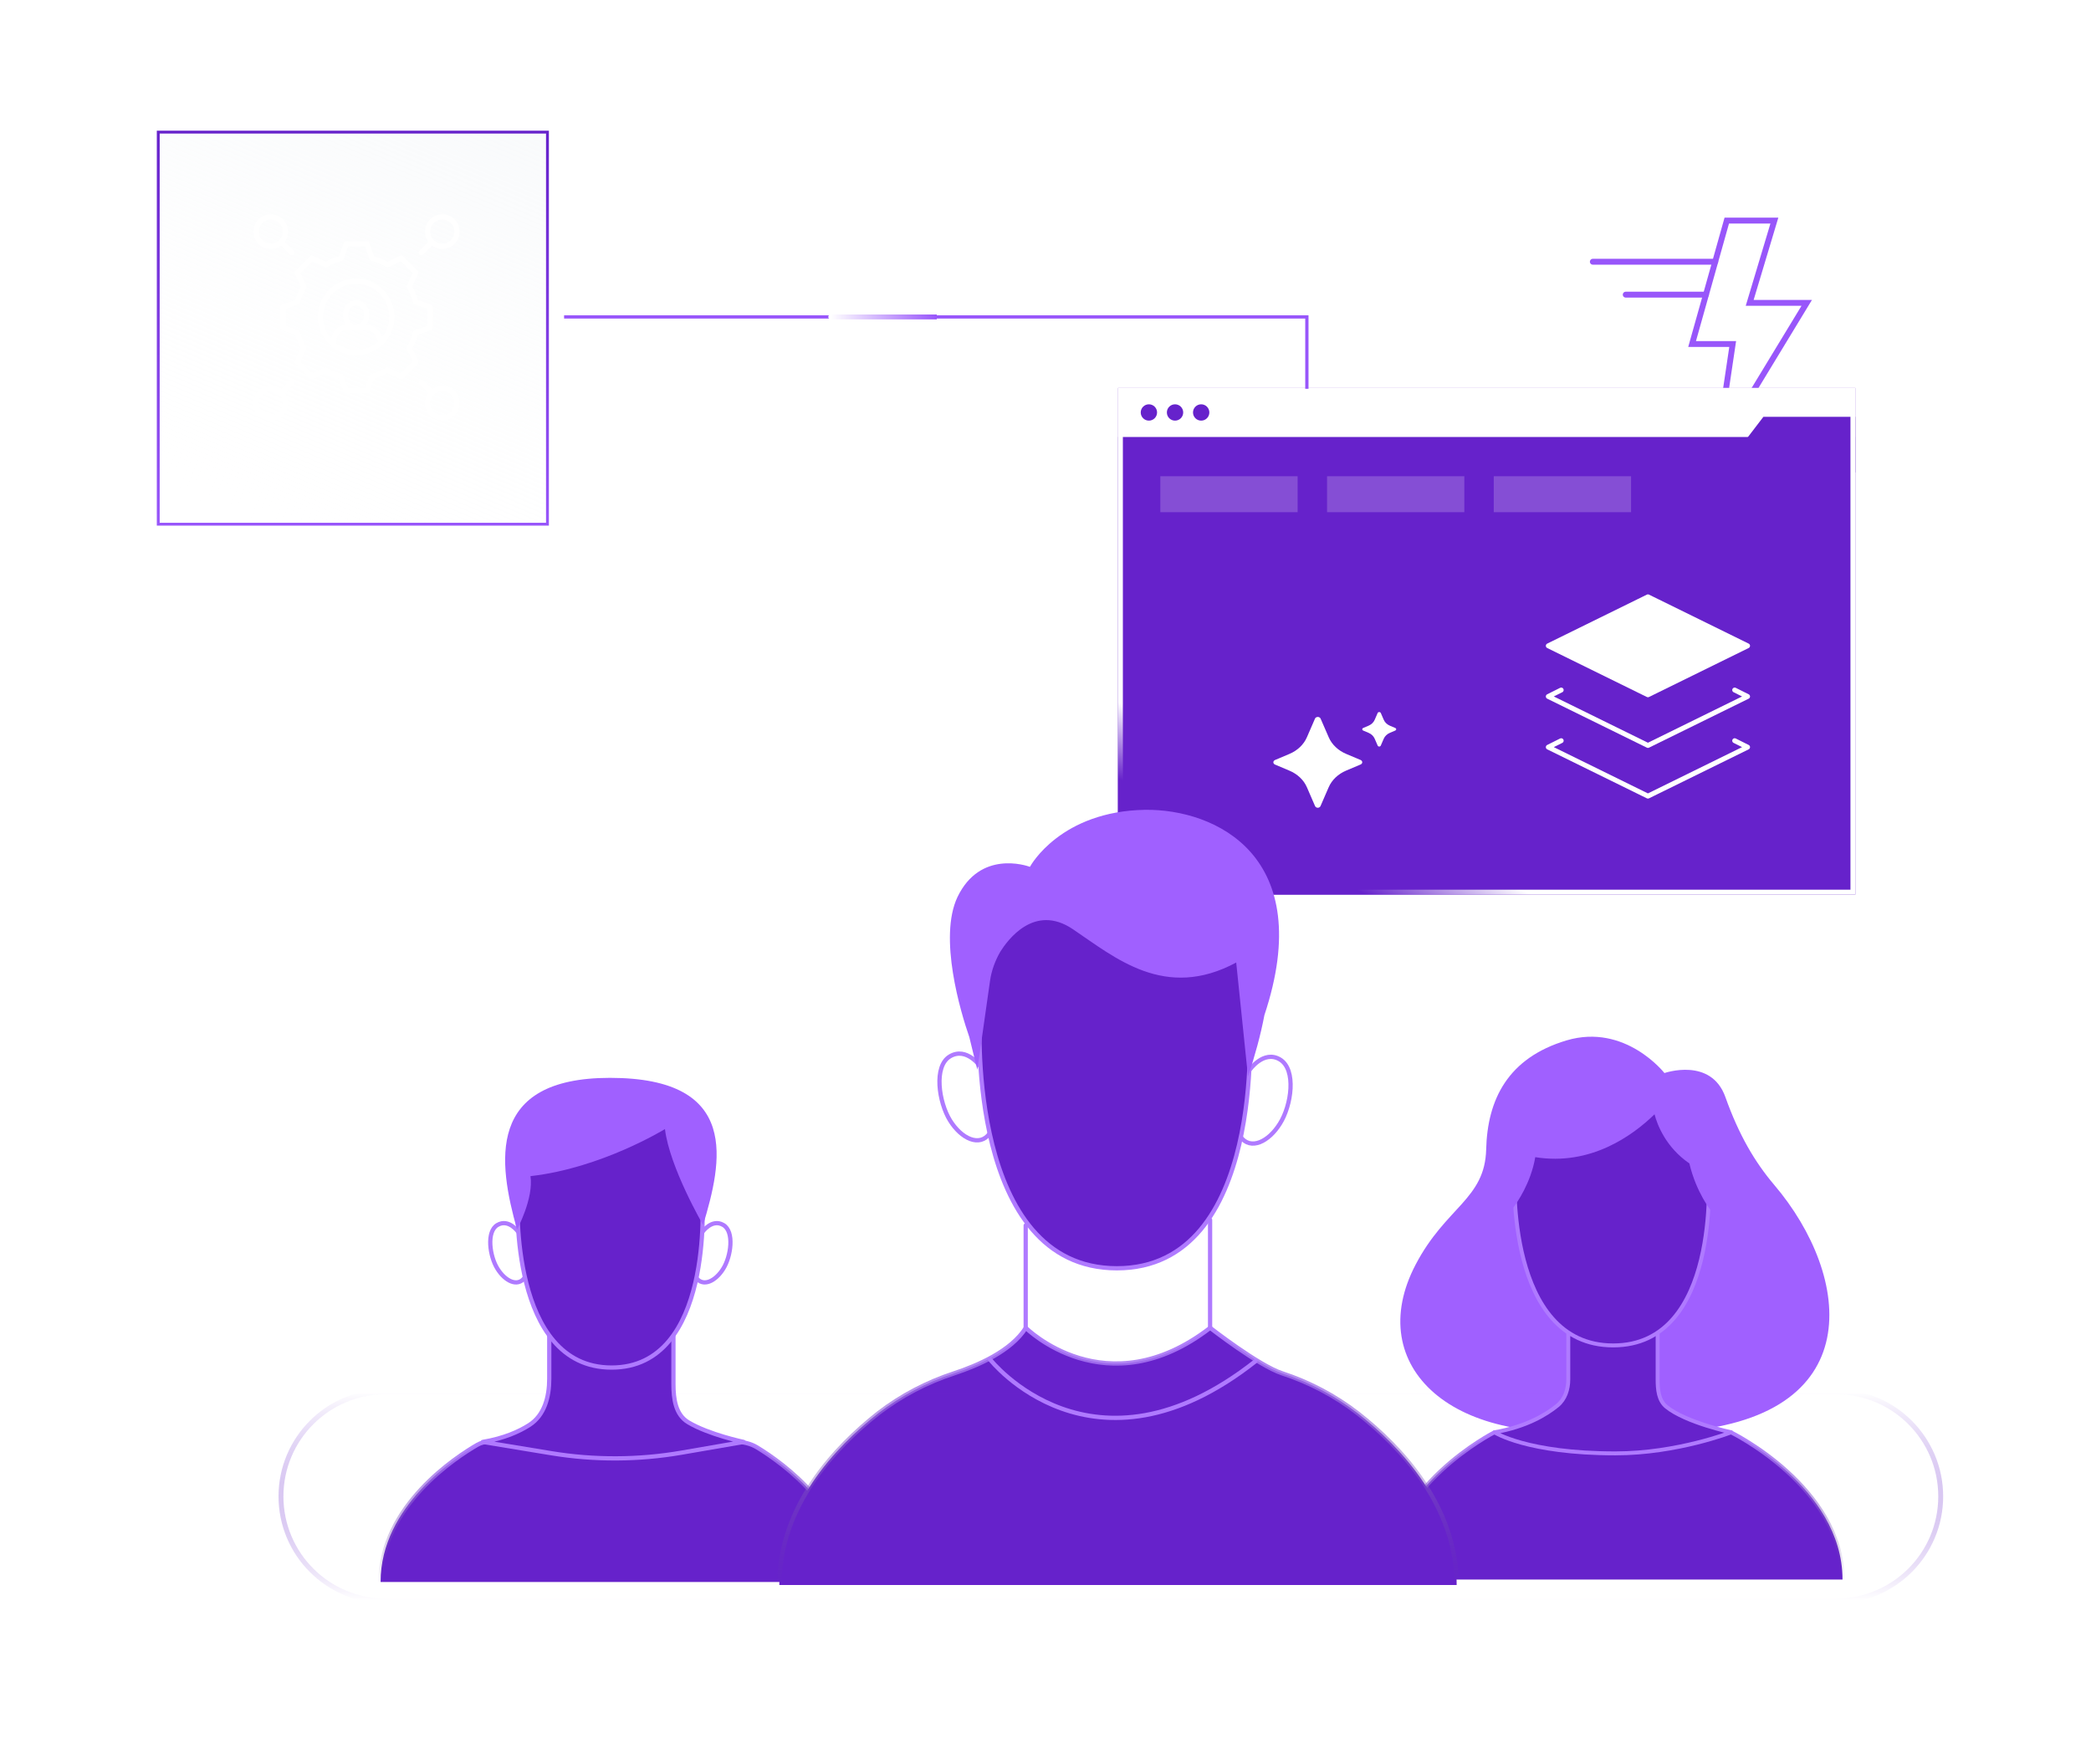
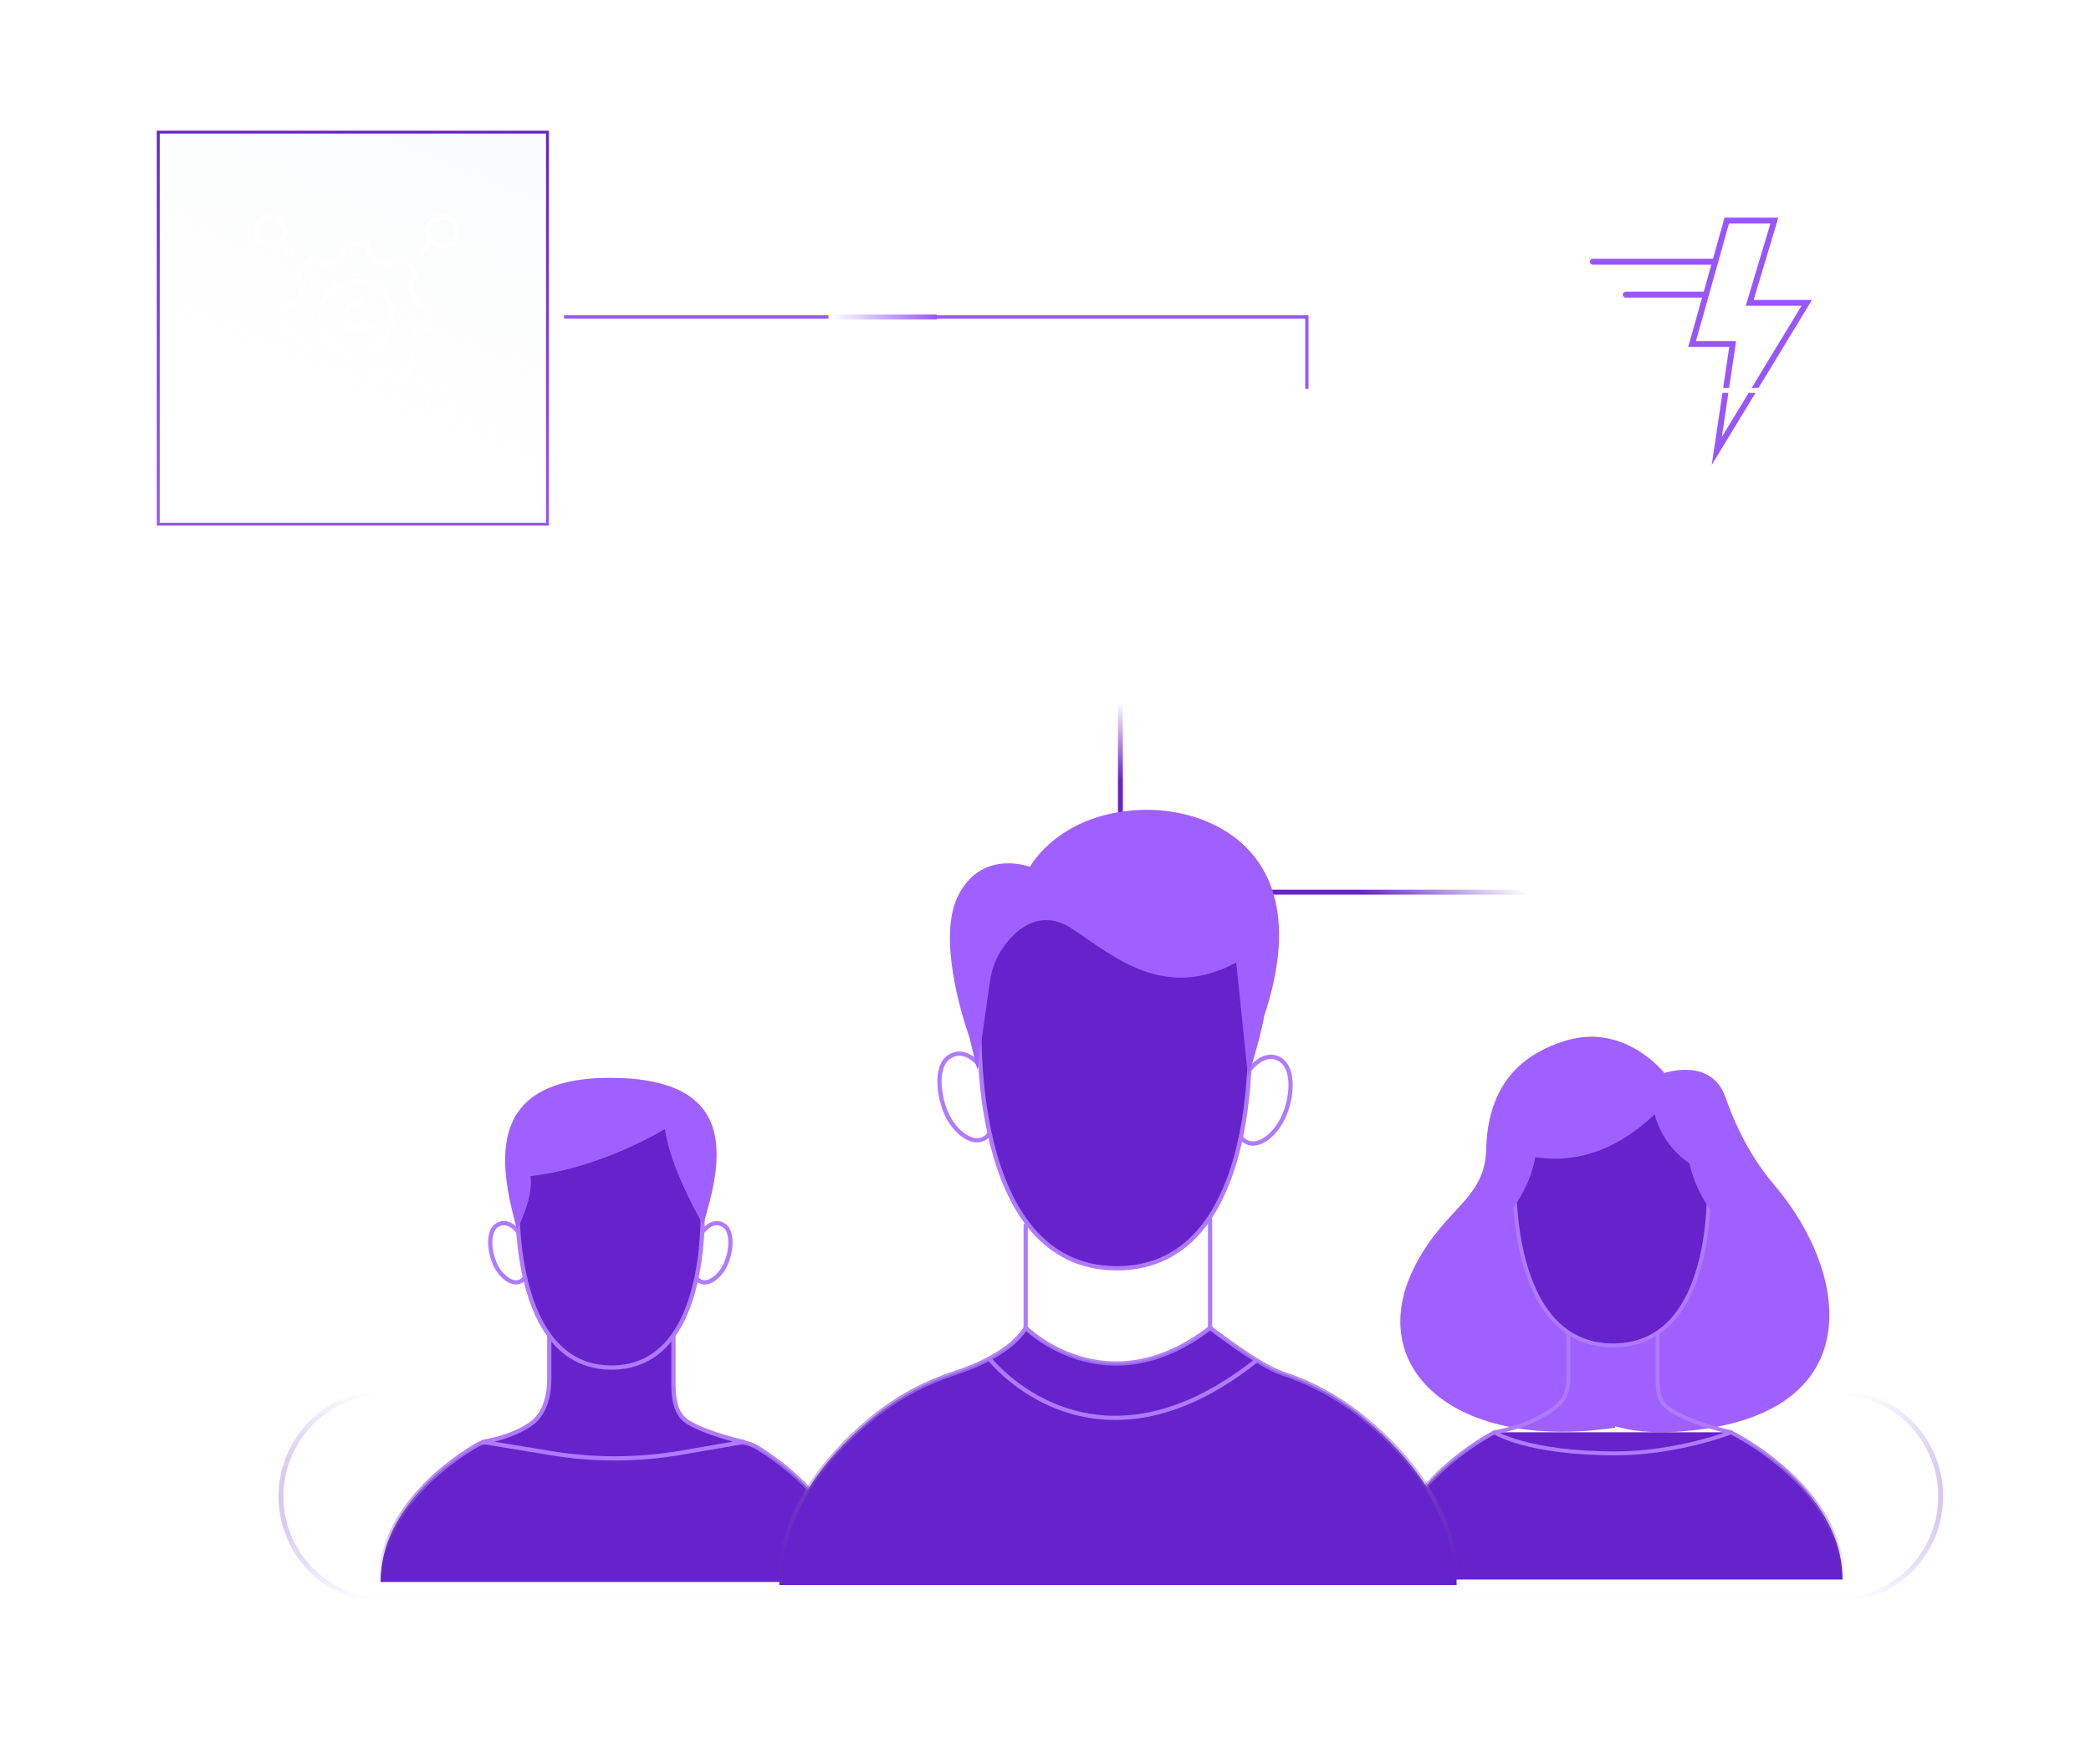
<svg xmlns="http://www.w3.org/2000/svg" width="640" height="540" viewBox="0 0 640 540" fill="none">
  <path d="M522.153 90.182H497.594" stroke="#9856FA" stroke-width="1.8" stroke-miterlimit="10" stroke-linecap="round" />
  <path d="M524.985 80.109H487.523" stroke="#9856FA" stroke-width="1.8" stroke-miterlimit="10" stroke-linecap="round" />
  <path d="M535.533 92.7L543.088 67.518H528.519L517.906 105.29H530.329L525.461 138.027L552.992 92.7H535.533Z" stroke="#9856FA" stroke-width="1.8" stroke-miterlimit="10" />
  <rect x="208.75" y="133.75" width="134.5" height="78.5" stroke="white" stroke-width="1.5" />
  <path opacity="0.2" d="M286 177H311" stroke="white" stroke-width="2" stroke-miterlimit="10" stroke-linecap="round" stroke-linejoin="round" />
  <path opacity="0.2" d="M286 190H327" stroke="white" stroke-width="2" stroke-miterlimit="10" stroke-linecap="round" stroke-linejoin="round" />
  <g clip-path="url(#clip0_6997_27584)">
-     <rect x="342.18" y="118.743" width="225.695" height="155.062" fill="#6622CB" />
    <rect x="342.156" y="118.743" width="233.133" height="15.009" fill="white" />
    <path d="M526.719 144.589L539.726 127.579H581.75V144.589H526.719Z" fill="#6622CB" />
    <rect opacity="0.2" x="355.141" y="145.759" width="42.024" height="11.006" fill="white" />
    <rect opacity="0.2" x="406.172" y="145.759" width="42.024" height="11.006" fill="white" />
    <rect opacity="0.2" x="457.203" y="145.759" width="42.024" height="11.006" fill="white" />
    <circle cx="2.5" cy="2.5" r="2.5" transform="matrix(-1 0 0 1 354.148 123.743)" fill="#6622CB" />
    <circle cx="2.5" cy="2.5" r="2.5" transform="matrix(-1 0 0 1 362.148 123.743)" fill="#6622CB" />
    <circle cx="2.5" cy="2.5" r="2.5" transform="matrix(-1 0 0 1 370.148 123.743)" fill="#6622CB" />
    <path d="M504.39 182.67L473.891 197.661L504.39 212.652L534.889 197.661L504.39 182.67Z" fill="white" stroke="white" stroke-width="1.499" stroke-miterlimit="10" stroke-linecap="round" stroke-linejoin="round" />
-     <path d="M477.841 211.194L473.891 213.169L504.39 228.161L534.889 213.169L530.939 211.194" stroke="white" stroke-width="1.499" stroke-miterlimit="10" stroke-linecap="round" stroke-linejoin="round" />
+     <path d="M477.841 211.194L473.891 213.169L504.39 228.161L534.889 213.169" stroke="white" stroke-width="1.499" stroke-miterlimit="10" stroke-linecap="round" stroke-linejoin="round" />
    <path d="M477.841 226.702L473.891 228.677L504.39 243.669L534.889 228.677L530.939 226.702" stroke="white" stroke-width="1.499" stroke-miterlimit="10" stroke-linecap="round" stroke-linejoin="round" />
    <g filter="url(#filter0_d_6997_27584)">
      <path d="M416.449 230.606L412.032 232.475C409.555 233.517 407.633 235.35 406.669 237.587L404.165 243.356C404.076 243.562 403.89 243.724 403.653 243.805C403.197 243.95 402.685 243.752 402.512 243.356L400.013 237.587C399.045 235.354 397.127 233.533 394.65 232.491L390.233 230.626C390.056 230.549 389.912 230.424 389.823 230.271C389.609 229.887 389.795 229.431 390.233 229.245L394.65 227.38C397.131 226.338 399.049 224.505 400.013 222.268L402.517 216.499C402.606 216.341 402.754 216.212 402.936 216.135C403.392 215.942 403.941 216.103 404.17 216.499L406.674 222.256C407.633 224.497 409.555 226.326 412.032 227.372L416.449 229.233C416.756 229.362 416.947 229.633 416.947 229.928C416.942 230.218 416.752 230.481 416.449 230.606Z" fill="white" />
    </g>
    <g filter="url(#filter1_d_6997_27584)">
      <path d="M427.06 220.218L425.429 220.908C424.554 221.276 423.877 221.921 423.534 222.71L422.612 224.842C422.559 224.959 422.454 225.05 422.319 225.094C422.061 225.178 421.774 225.066 421.676 224.842L420.751 222.71C420.411 221.921 419.732 221.276 418.857 220.908L417.225 220.218C417.125 220.177 417.044 220.106 416.996 220.019C416.875 219.802 416.978 219.544 417.225 219.439L418.857 218.748C419.732 218.38 420.411 217.736 420.751 216.945L421.676 214.815C421.726 214.723 421.811 214.652 421.914 214.607C422.172 214.497 422.483 214.591 422.612 214.815L423.534 216.945C423.877 217.736 424.554 218.38 425.429 218.748L427.06 219.439C427.16 219.48 427.242 219.551 427.292 219.638C427.413 219.852 427.31 220.113 427.06 220.218Z" fill="white" />
    </g>
  </g>
  <rect x="342.93" y="119.493" width="224.195" height="153.562" stroke="url(#paint0_linear_6997_27584)" stroke-width="1.5" />
  <path d="M543.052 362.671C537.039 355.581 532.228 347.352 528.114 335.832C523.746 323.426 509.441 328.426 509.441 328.426C509.441 328.426 497.478 313.108 479.501 318.425C461.461 323.805 455.258 336.592 454.878 351.783C454.498 367.038 442.535 369.38 433.293 387.04C417.025 418.057 444.434 444.262 494.313 436.983L494.376 436.54C499.313 437.996 505.327 438.629 512.669 438.249C572.549 434.641 566.789 390.585 543.052 362.671Z" fill="#A060FF" />
  <path d="M457.415 438.375C457.415 438.375 424.5 455.023 424.5 483.444H491.849H497.926H563.946C563.946 455.023 529.765 438.375 529.765 438.375" fill="#6622CB" />
  <path d="M457.415 438.375C457.415 438.375 424.5 455.023 424.5 483.444H491.849H497.926H563.946C563.946 455.023 529.765 438.375 529.765 438.375" stroke="url(#paint1_linear_6997_27584)" stroke-width="1.204" stroke-linecap="round" stroke-linejoin="round" />
-   <path d="M480.012 407.802V422.141C480.012 425.208 479.058 428.238 476.686 430.181C473.313 432.944 467.18 436.685 457.414 438.375C457.414 438.375 467.289 444.832 494.444 444.832C513.37 444.832 529.891 438.375 529.891 438.375C529.891 438.375 516.112 435.47 510.062 430.601C507.623 428.638 507.356 425.277 507.356 422.146V407.866" fill="#6622CB" />
  <path d="M480.012 407.802V422.141C480.012 425.208 479.058 428.238 476.686 430.181C473.313 432.944 467.18 436.685 457.414 438.375C457.414 438.375 467.289 444.832 494.444 444.832C513.37 444.832 529.891 438.375 529.891 438.375C529.891 438.375 516.112 435.47 510.062 430.601C507.623 428.638 507.356 425.277 507.356 422.146V407.866" stroke="#AF7AFF" stroke-width="1.204" stroke-linecap="round" stroke-linejoin="round" />
  <path d="M522.933 359.253C522.933 359.253 526.605 411.79 493.753 411.79C460.901 411.79 463.559 359.253 463.559 359.253C463.559 359.253 461.977 327.983 494.892 327.983C525.528 327.983 522.933 359.253 522.933 359.253Z" fill="#6622CB" stroke="#AF7AFF" stroke-width="1.204" stroke-miterlimit="10" />
  <path d="M523.855 357.036C523.79 354.615 523.467 350.729 522.369 347.098C522.11 346.163 521.873 345.314 521.658 344.55L523.144 344.932C521.852 336.395 502.534 315.435 478.111 327.476C453.753 339.517 462.928 371.18 462.928 371.18L463.186 369.587C464.22 368.249 468.549 362.133 469.906 354.169C486.833 356.909 499.755 347.544 506.41 341.046C507.25 344.295 509.899 351.175 517.071 356.081C519.203 365.127 523.79 370.67 523.79 370.67C524.178 365.446 524.178 360.923 523.855 357.036Z" fill="#A060FF" />
  <path d="M259.994 484.196C259.994 462.412 239.707 447.887 231.802 443.054C229.792 441.825 227.474 441.283 225.118 441.283H191.175H185.364H149.688C148.432 441.283 147.209 441.568 146.12 442.196C139.656 445.924 116.484 460.915 116.484 484.196" fill="#6622CB" />
  <path d="M259.994 484.196C259.994 462.412 239.707 447.887 231.802 443.054C229.792 441.825 227.474 441.283 225.118 441.283H191.175H185.364H149.688C148.432 441.283 147.209 441.568 146.12 442.196C139.656 445.924 116.484 460.915 116.484 484.196" stroke="url(#paint2_linear_6997_27584)" stroke-width="1.3" stroke-linecap="round" stroke-linejoin="round" />
  <path d="M168.111 408.701V422C168.111 427.526 166.659 433.168 162.006 436.149C158.842 438.176 154.247 440.226 147.773 441.325L168.648 444.766C181.884 446.948 195.393 446.896 208.612 444.61L227.609 441.325C227.609 441.325 216.99 439.112 210.654 435.315C206.753 432.979 206.121 428.137 206.121 423.59V408.701" fill="#6622CB" />
  <path d="M168.111 408.701V422C168.111 427.526 166.659 433.168 162.006 436.149C158.842 438.176 154.247 440.226 147.773 441.325L168.648 444.766C181.884 446.948 195.393 446.896 208.612 444.61L227.609 441.325C227.609 441.325 216.99 439.112 210.654 435.315C206.753 432.979 206.121 428.137 206.121 423.59V408.701" stroke="#AF7AFF" stroke-width="1.3" stroke-linecap="round" stroke-linejoin="round" />
  <path d="M214.962 377.106C214.962 377.106 217.868 372.87 221.378 374.927C224.828 376.925 223.739 384.551 221.378 388.304C219.018 392.117 215.204 393.993 213.086 391.088" stroke="#AF7AFF" stroke-width="1.3" stroke-miterlimit="10" />
  <path d="M158.668 377.106C158.668 377.106 155.763 372.87 152.252 374.927C148.802 376.925 149.892 384.551 152.252 388.304C154.613 392.117 158.426 393.993 160.545 391.088" stroke="#AF7AFF" stroke-width="1.3" stroke-miterlimit="10" />
  <path d="M214.962 366.877C214.962 366.877 218.472 418.567 187.18 418.567C155.948 418.567 158.429 366.877 158.429 366.877C158.429 366.877 156.916 336.13 188.269 336.13C217.383 336.13 214.962 366.877 214.962 366.877Z" fill="#6622CB" stroke="#AF7AFF" stroke-width="1.3" stroke-miterlimit="10" />
  <path d="M186.698 329.895C148.626 329.895 152.5 355.801 158.25 376.319C158.25 376.319 163.395 366.756 162.366 359.977C184.035 357.556 203.403 345.632 203.524 345.572C204.977 357.375 215.206 374.927 215.206 374.927C220.956 355.801 226.948 329.895 186.698 329.895Z" fill="#A060FF" />
  <path d="M300.111 326.471C300.111 326.471 295.885 320.308 290.779 323.302C285.673 326.295 287.346 337.387 290.779 342.933C294.212 348.479 299.847 351.208 302.928 346.894" stroke="#AF7AFF" stroke-width="1.305" stroke-miterlimit="10" />
  <path d="M382.428 312.561C382.428 312.561 387.533 388.181 341.845 388.181C296.156 388.181 299.853 312.561 299.853 312.561C299.853 312.561 297.652 267.665 343.429 267.665C386.037 267.665 382.428 312.561 382.428 312.561Z" fill="#6622CB" stroke="#AF7AFF" stroke-width="1.305" stroke-miterlimit="10" />
  <path d="M382.424 327.527C382.424 327.527 386.738 321.277 391.756 324.27C396.862 327.351 395.277 338.355 391.756 343.901C388.323 349.447 382.776 352.176 379.695 347.951" stroke="#AF7AFF" stroke-width="1.305" stroke-miterlimit="10" />
  <path d="M350.465 247.858C324.76 248.298 315.516 264.76 315.252 265.288C315.252 265.288 315.223 265.288 315.164 265.288C314.196 264.936 300.023 260.094 293.068 274.531C287.17 286.944 294.036 309.833 296.677 317.403C297.47 320.749 298.35 324.182 299.142 327.439L303.016 300.237C303.456 297.068 304.6 293.987 306.185 291.258C308.298 287.912 316.485 276.38 328.369 284.391C341.31 293.106 356.54 306.311 378.372 294.603L381.981 329.552C384.094 323.125 385.854 316.787 386.999 310.713C403.197 261.943 371.945 247.593 350.465 247.858Z" fill="#A060FF" />
  <path d="M313.938 375.065V406.844" stroke="#AF7AFF" stroke-width="1.305" stroke-linecap="round" stroke-linejoin="round" />
  <path d="M370.375 373.392V406.844" stroke="#AF7AFF" stroke-width="1.305" stroke-linecap="round" stroke-linejoin="round" />
  <path d="M238.531 485.115C238.531 460.994 255.61 442.947 268.814 432.56C275.769 427.19 283.692 423.052 292.055 420.323C299.274 417.946 309.486 413.544 313.975 406.414C313.975 406.414 338.536 430.975 370.404 406.414C370.404 406.414 385.194 417.946 392.412 420.323C400.775 423.052 408.61 427.19 415.565 432.56C428.858 442.947 445.848 460.994 445.848 485.115" fill="#6622CB" />
  <path d="M238.531 485.115C238.531 460.994 255.61 442.947 268.814 432.56C275.769 427.19 283.692 423.052 292.055 420.323C299.274 417.946 309.486 413.544 313.975 406.414C313.975 406.414 338.536 430.975 370.404 406.414C370.404 406.414 385.194 417.946 392.412 420.323C400.775 423.052 408.61 427.19 415.565 432.56C428.858 442.947 445.848 460.994 445.848 485.115" stroke="url(#paint3_linear_6997_27584)" stroke-width="1.305" stroke-linecap="round" stroke-linejoin="round" />
  <path d="M303.023 416.088C303.023 416.088 334.363 455.967 384.277 416.616" stroke="#AF7AFF" stroke-width="1.305" stroke-linecap="round" stroke-linejoin="round" />
  <path d="M562 426H118C100.327 426 86 440.327 86 458C86 475.673 100.327 490 118 490H562C579.673 490 594 475.673 594 458C594 440.327 579.673 426 562 426Z" stroke="url(#paint4_linear_6997_27584)" stroke-width="1.5" />
  <path d="M81.993 329.023C94.458 329.023 104.564 318.914 104.564 306.444C104.564 293.974 94.458 283.865 81.993 283.865C69.527 283.865 59.422 293.974 59.422 306.444C59.422 318.914 69.527 329.023 81.993 329.023Z" stroke="white" stroke-width="2" stroke-miterlimit="10" stroke-linecap="round" stroke-linejoin="round" />
  <path d="M157.669 258.164C163.896 255.1 166.462 247.567 163.4 241.338C160.338 235.108 152.807 232.541 146.58 235.605C140.353 238.668 137.787 246.201 140.849 252.431C143.911 258.66 151.442 261.227 157.669 258.164Z" stroke="white" stroke-width="2" stroke-miterlimit="10" stroke-linecap="round" stroke-linejoin="round" />
  <path d="M124.083 313.431V299.456H117.126C116.184 294.631 114.289 290.149 111.642 286.214L116.562 281.292L106.683 271.41L101.763 276.332C97.83 273.683 93.349 271.788 88.526 270.846V263.887H74.556V270.846C69.734 271.788 65.252 273.683 61.319 276.332L56.399 271.41L46.521 281.292L51.441 286.214C48.793 290.149 46.898 294.632 45.956 299.456H39V313.431H45.957C46.898 318.255 48.793 322.738 51.441 326.673L46.521 331.595L56.399 341.476L61.319 336.554C65.253 339.203 69.734 341.099 74.557 342.041V349H88.526V342.041C93.349 341.099 97.83 339.203 101.764 336.554L106.684 341.476L116.562 331.595L111.642 326.673C114.29 322.738 116.185 318.255 117.126 313.431H124.083V313.431Z" stroke="white" stroke-width="2" stroke-miterlimit="10" stroke-linecap="round" stroke-linejoin="round" />
  <path d="M186.089 236.59L181.015 226.269L175.877 228.796C173.431 225.575 170.404 222.953 167.02 221.009L168.867 215.587L157.984 211.877L156.137 217.3C152.27 216.773 148.272 217 144.369 218.057L141.842 212.917L131.525 217.993L134.052 223.132C130.832 225.58 128.211 228.608 126.267 231.993L120.847 230.146L117.139 241.032L122.559 242.88C122.032 246.748 122.26 250.747 123.316 254.652L118.179 257.179L123.252 267.5L128.39 264.973C130.836 268.194 133.863 270.816 137.247 272.76L135.401 278.183L146.283 281.892L148.13 276.469C151.997 276.997 155.995 276.769 159.898 275.712L162.425 280.852L172.742 275.777L170.215 270.637C173.435 268.189 176.057 265.161 178 261.776L183.42 263.624L187.128 252.737L181.708 250.889C182.235 247.021 182.007 243.022 180.951 239.117L186.089 236.59Z" stroke="white" stroke-width="2" stroke-miterlimit="10" stroke-linecap="round" stroke-linejoin="round" />
  <path d="M85.868 299.208C85.593 298.893 83.895 297.388 80.855 298.304C78.063 299.145 77.37 302.967 79.267 304.455C80.356 305.31 81.995 306.013 84.204 306.794C89.148 308.542 87.321 315.517 82.292 315.55C80.329 315.564 79.412 315.439 77.688 314.311" stroke="white" stroke-width="2" stroke-miterlimit="10" stroke-linecap="round" stroke-linejoin="round" />
  <path d="M82.297 295.692V318.096" stroke="white" stroke-width="2" stroke-miterlimit="10" stroke-linecap="round" stroke-linejoin="round" />
  <path d="M172 97L400 97L400 119" stroke="#9856FA" />
  <rect x="168" y="113.117" width="25.117" height="4.651" transform="rotate(-90 168 113.117)" fill="white" />
  <rect x="-0.438" y="0.438" width="119.124" height="120" transform="matrix(-1 0 0 1 167.124 40)" fill="url(#paint5_linear_6997_27584)" stroke="url(#paint6_linear_6997_27584)" stroke-width="0.876" />
  <g clip-path="url(#clip1_6997_27584)">
    <mask id="mask0_6997_27584" style="mask-type:luminance" maskUnits="userSpaceOnUse" x="77" y="65" width="65" height="65">
      <path d="M77.141 65.137H141.141V129.137H77.141V65.137Z" fill="white" />
    </mask>
    <g mask="url(#mask0_6997_27584)">
      <path d="M104.396 115.212L105.969 119.637H112.298L113.87 115.212C115.498 114.787 117.08 114.14 118.567 113.269L122.804 115.283L127.279 110.808L125.265 106.571C126.136 105.084 126.783 103.502 127.208 101.874L131.633 100.301V93.972L127.208 92.4C126.783 90.772 126.136 89.19 125.265 87.703L127.279 83.466L122.804 78.991L118.567 81.005C117.079 80.134 115.498 79.487 113.87 79.061L112.297 74.637H105.968L104.396 79.061C102.768 79.487 101.186 80.134 99.699 81.005L95.462 78.991L90.987 83.466L93.001 87.703C92.13 89.19 91.482 90.772 91.057 92.4L86.633 93.973V100.302L91.057 101.874C91.482 103.502 92.13 105.084 93.001 106.571L90.987 110.808L95.462 115.283L99.699 113.269C101.186 114.14 102.768 114.787 104.396 115.212Z" stroke="white" stroke-width="1.6" stroke-miterlimit="10" stroke-linecap="round" stroke-linejoin="round" />
      <circle cx="108.991" cy="96.991" r="10.933" stroke="white" stroke-width="1.6" />
      <path d="M139.883 70.887C139.883 73.372 137.868 75.387 135.383 75.387C132.898 75.387 130.883 73.372 130.883 70.887C130.883 68.402 132.898 66.387 135.383 66.387C137.868 66.387 139.883 68.402 139.883 70.887Z" stroke="white" stroke-width="1.6" stroke-miterlimit="10" stroke-linecap="round" stroke-linejoin="round" />
      <path d="M78.383 70.887C78.383 73.372 80.398 75.387 82.883 75.387C85.368 75.387 87.383 73.372 87.383 70.887C87.383 68.402 85.368 66.387 82.883 66.387C80.398 66.387 78.383 68.402 78.383 70.887Z" stroke="white" stroke-width="1.6" stroke-miterlimit="10" stroke-linecap="round" stroke-linejoin="round" />
      <path d="M139.883 123.387C139.883 120.902 137.868 118.887 135.383 118.887C132.898 118.887 130.883 120.902 130.883 123.387C130.883 125.872 132.898 127.887 135.383 127.887C137.868 127.887 139.883 125.872 139.883 123.387Z" stroke="white" stroke-width="1.6" stroke-miterlimit="10" stroke-linecap="round" stroke-linejoin="round" />
      <path d="M78.383 123.387C78.383 120.902 80.398 118.887 82.883 118.887C85.368 118.887 87.383 120.902 87.383 123.387C87.383 125.872 85.368 127.887 82.883 127.887C80.398 127.887 78.383 125.872 78.383 123.387Z" stroke="white" stroke-width="1.6" stroke-miterlimit="10" stroke-linecap="round" stroke-linejoin="round" />
      <path d="M132.058 120.06L128.93 116.932" stroke="white" stroke-width="1.6" stroke-miterlimit="10" stroke-linecap="round" stroke-linejoin="round" />
      <path d="M132.058 74.214L128.93 77.342" stroke="white" stroke-width="1.6" stroke-miterlimit="10" stroke-linecap="round" stroke-linejoin="round" />
      <path d="M86.211 120.06L89.339 116.932" stroke="white" stroke-width="1.6" stroke-miterlimit="10" stroke-linecap="round" stroke-linejoin="round" />
      <path d="M86.211 74.214L89.339 77.342" stroke="white" stroke-width="1.6" stroke-miterlimit="10" stroke-linecap="round" stroke-linejoin="round" />
      <path d="M108.989 92.724C107.222 92.724 105.789 94.263 105.789 96.162V96.754C105.789 98.652 107.222 100.191 108.989 100.191C110.756 100.191 112.189 98.652 112.189 96.754V96.162C112.189 94.263 110.756 92.724 108.989 92.724Z" stroke="white" stroke-width="1.6" stroke-miterlimit="10" stroke-linecap="round" stroke-linejoin="round" />
      <path d="M116.455 104.991C116.455 102.045 114.246 100.191 111.522 100.191H106.454C103.73 100.191 102.055 102.045 102.055 104.991" stroke="white" stroke-width="1.6" stroke-miterlimit="10" stroke-linecap="round" stroke-linejoin="round" />
    </g>
  </g>
  <g filter="url(#filter2_f_6997_27584)">
    <path d="M254.267 96.5C253.991 96.5 253.767 96.724 253.767 97C253.767 97.276 253.991 97.5 254.267 97.5V97V96.5ZM286.719 97V96.5H254.267V97V97.5H286.719V97Z" fill="url(#paint7_linear_6997_27584)" />
  </g>
  <path d="M254.267 96.25C253.853 96.25 253.517 96.586 253.517 97C253.517 97.414 253.853 97.75 254.267 97.75V97V96.25ZM286.719 97V96.25H254.267V97V97.75H286.719V97Z" fill="url(#paint8_linear_6997_27584)" />
  <g clip-path="url(#clip2_6997_27584)">
    <mask id="mask1_6997_27584" style="mask-type:luminance" maskUnits="userSpaceOnUse" x="226" y="151" width="43" height="43">
      <path d="M226 151.999H269V193.999H226V151.999Z" fill="white" />
    </mask>
    <g mask="url(#mask1_6997_27584)">
      <path d="M232.016 169.518L241.85 159.913L249.221 167.112L263.015 153.639" stroke="white" stroke-width="1.695" stroke-miterlimit="10" stroke-linecap="round" stroke-linejoin="round" />
      <path d="M263.011 161.815V153.64H254.641" stroke="white" stroke-width="1.695" stroke-miterlimit="10" stroke-linecap="round" stroke-linejoin="round" />
-       <path d="M236.329 192.358H227.688V182.679H236.329V192.358Z" stroke="white" stroke-width="1.695" stroke-miterlimit="10" stroke-linecap="round" stroke-linejoin="round" />
      <path d="M251.829 192.358H243.188V176.438H251.829V192.358Z" stroke="white" stroke-width="1.695" stroke-miterlimit="10" stroke-linecap="round" stroke-linejoin="round" />
      <path d="M267.336 192.358H258.695V170.198H267.336V192.358Z" stroke="white" stroke-width="1.695" stroke-miterlimit="10" stroke-linecap="round" stroke-linejoin="round" />
    </g>
  </g>
  <defs>
    <filter id="filter0_d_6997_27584" x="369.475" y="199.171" width="67.729" height="68.317" filterUnits="userSpaceOnUse" color-interpolation-filters="sRGB">
      <feFlood flood-opacity="0" result="BackgroundImageFix" />
      <feColorMatrix in="SourceAlpha" type="matrix" values="0 0 0 0 0 0 0 0 0 0 0 0 0 0 0 0 0 0 127 0" result="hardAlpha" />
      <feOffset dy="3.376" />
      <feGaussianBlur stdDeviation="10.13" />
      <feComposite in2="hardAlpha" operator="out" />
      <feColorMatrix type="matrix" values="0 0 0 0 1 0 0 0 0 1 0 0 0 0 1 0 0 0 0.25 0" />
      <feBlend mode="normal" in2="BackgroundImageFix" result="effect1_dropShadow_6997_27584" />
      <feBlend mode="normal" in="SourceGraphic" in2="effect1_dropShadow_6997_27584" result="shape" />
    </filter>
    <filter id="filter1_d_6997_27584" x="396.686" y="197.678" width="50.916" height="51.079" filterUnits="userSpaceOnUse" color-interpolation-filters="sRGB">
      <feFlood flood-opacity="0" result="BackgroundImageFix" />
      <feColorMatrix in="SourceAlpha" type="matrix" values="0 0 0 0 0 0 0 0 0 0 0 0 0 0 0 0 0 0 127 0" result="hardAlpha" />
      <feOffset dy="3.376" />
      <feGaussianBlur stdDeviation="10.13" />
      <feComposite in2="hardAlpha" operator="out" />
      <feColorMatrix type="matrix" values="0 0 0 0 1 0 0 0 0 1 0 0 0 0 1 0 0 0 0.25 0" />
      <feBlend mode="normal" in2="BackgroundImageFix" result="effect1_dropShadow_6997_27584" />
      <feBlend mode="normal" in="SourceGraphic" in2="effect1_dropShadow_6997_27584" result="shape" />
    </filter>
    <filter id="filter2_f_6997_27584" x="248.766" y="91.5" width="42.953" height="11" filterUnits="userSpaceOnUse" color-interpolation-filters="sRGB">
      <feFlood flood-opacity="0" result="BackgroundImageFix" />
      <feBlend mode="normal" in="SourceGraphic" in2="BackgroundImageFix" result="shape" />
      <feGaussianBlur stdDeviation="2.5" result="effect1_foregroundBlur_6997_27584" />
    </filter>
    <linearGradient id="paint0_linear_6997_27584" x1="448.922" y1="163.142" x2="390.249" y2="288.975" gradientUnits="userSpaceOnUse">
      <stop offset="0.662" stop-color="white" />
      <stop offset="0.816" stop-color="#6622CB" />
    </linearGradient>
    <linearGradient id="paint1_linear_6997_27584" x1="494.223" y1="438.375" x2="494.223" y2="483.444" gradientUnits="userSpaceOnUse">
      <stop stop-color="#AF7AFF" />
      <stop offset="1" stop-color="#694999" stop-opacity="0" />
    </linearGradient>
    <linearGradient id="paint2_linear_6997_27584" x1="188.239" y1="441.283" x2="188.239" y2="484.196" gradientUnits="userSpaceOnUse">
      <stop stop-color="#AF7AFF" />
      <stop offset="1" stop-color="#694999" stop-opacity="0" />
    </linearGradient>
    <linearGradient id="paint3_linear_6997_27584" x1="342.19" y1="406.414" x2="342.19" y2="485.115" gradientUnits="userSpaceOnUse">
      <stop stop-color="#AF7AFF" />
      <stop offset="1" stop-color="#694999" stop-opacity="0" />
    </linearGradient>
    <linearGradient id="paint4_linear_6997_27584" x1="340" y1="426" x2="340" y2="490" gradientUnits="userSpaceOnUse">
      <stop stop-color="#6622CB" stop-opacity="0" />
      <stop offset="1" stop-color="white" />
    </linearGradient>
    <linearGradient id="paint5_linear_6997_27584" x1="26" y1="-40.975" x2="94.286" y2="120.332" gradientUnits="userSpaceOnUse">
      <stop stop-color="#EDF1F5" stop-opacity="0.5" />
      <stop offset="1" stop-color="white" stop-opacity="0" />
    </linearGradient>
    <linearGradient id="paint6_linear_6997_27584" x1="60" y1="0" x2="60" y2="120.876" gradientUnits="userSpaceOnUse">
      <stop stop-color="#6622CB" />
      <stop offset="1" stop-color="#9856FA" />
    </linearGradient>
    <linearGradient id="paint7_linear_6997_27584" x1="286.719" y1="96.5" x2="254.267" y2="96.5" gradientUnits="userSpaceOnUse">
      <stop stop-color="#9856FA" />
      <stop offset="1" stop-color="white" />
    </linearGradient>
    <linearGradient id="paint8_linear_6997_27584" x1="286.719" y1="96.5" x2="254.267" y2="96.5" gradientUnits="userSpaceOnUse">
      <stop stop-color="#9856FA" />
      <stop offset="1" stop-color="white" />
    </linearGradient>
    <clipPath id="clip0_6997_27584">
-       <rect x="342.18" y="118.743" width="225.695" height="155.062" fill="white" />
-     </clipPath>
+       </clipPath>
    <clipPath id="clip1_6997_27584">
      <rect width="64" height="64" fill="white" transform="translate(77.141 65.137)" />
    </clipPath>
    <clipPath id="clip2_6997_27584">
      <rect width="43" height="42" fill="white" transform="translate(226 152)" />
    </clipPath>
  </defs>
</svg>